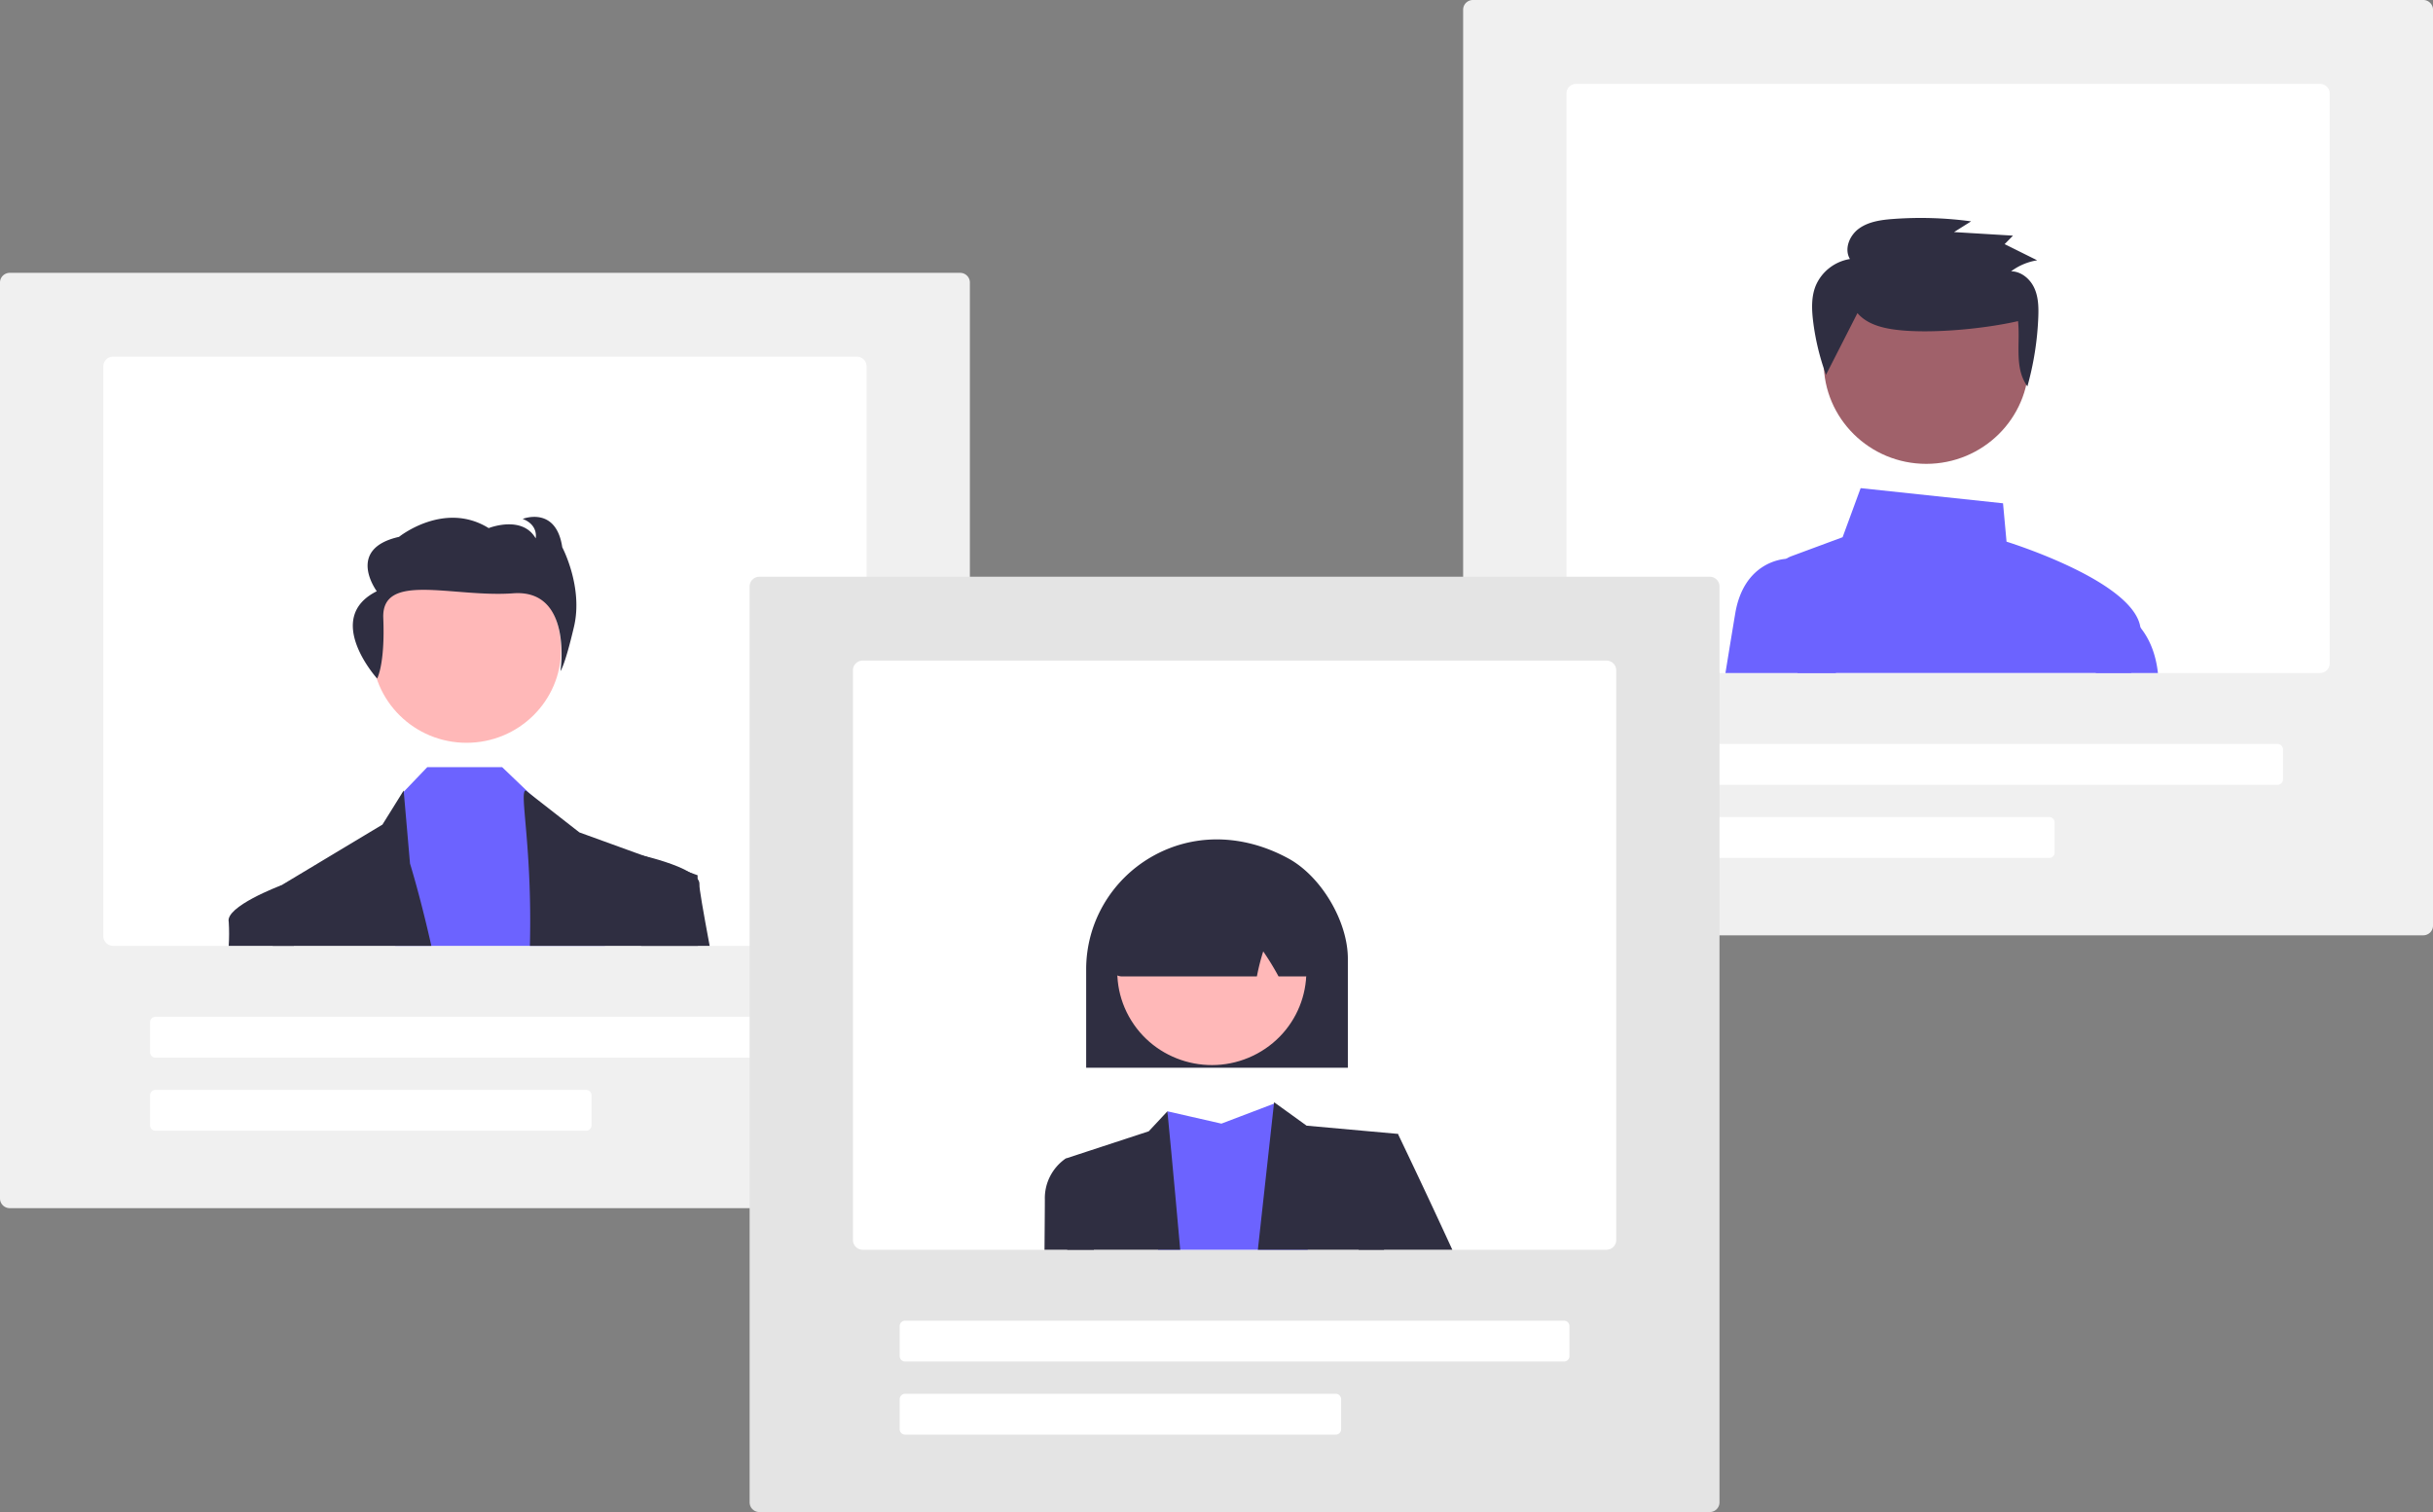
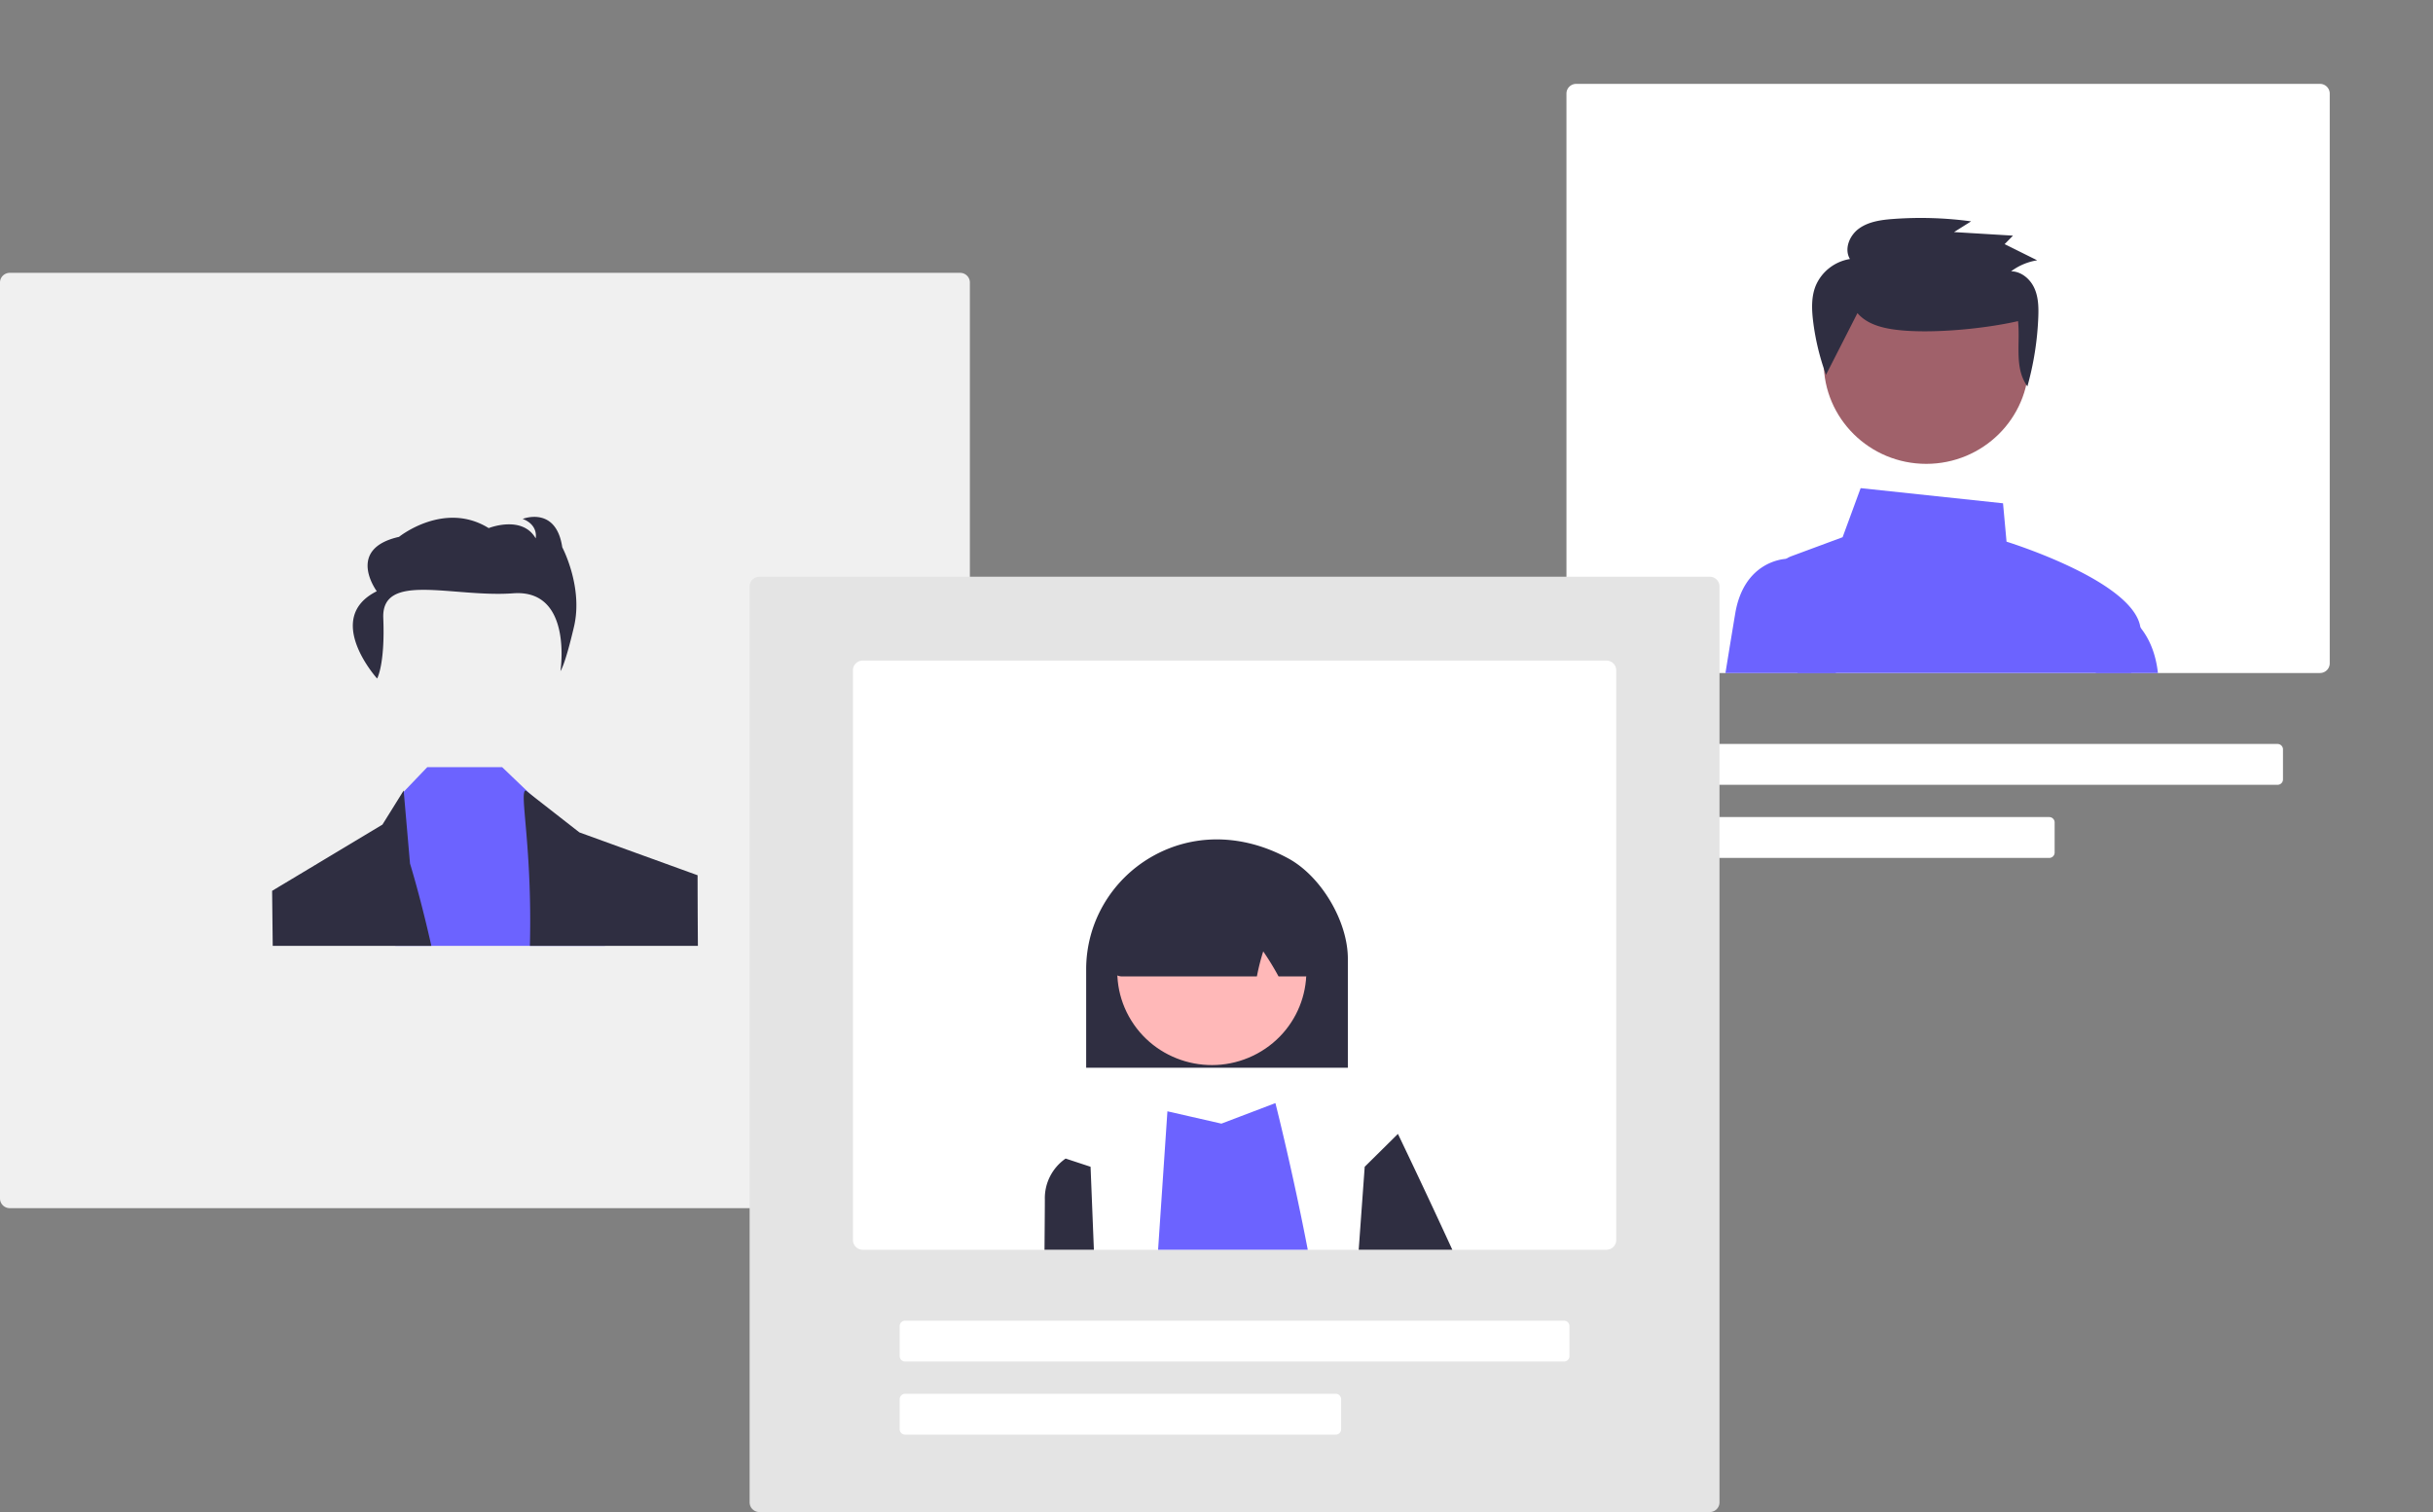
<svg xmlns="http://www.w3.org/2000/svg" viewBox="0 0 370 230" fill="none">
  <rect x="0" y="0" width="370" height="230" fill="#808080" stroke="none" />
  <g clip-path="url(#lrana7il6a)">
    <path d="M146.006 183.774H1.488c-.394 0-.773-.155-1.052-.431A1.466 1.466 0 0 1 0 182.302V42.972c0-.39.157-.764.436-1.04a1.498 1.498 0 0 1 1.052-.431h144.518a1.5 1.5 0 0 1 1.052.431c.279.276.436.65.436 1.04v139.33c0 .391-.157.765-.436 1.041a1.497 1.497 0 0 1-1.052.431z" fill="#F0F0F0" />
-     <path d="M130.3 54.256H17.2c-.395 0-.774.156-1.052.432-.28.276-.437.65-.437 1.04V142.4c0 .39.157.764.437 1.04a1.5 1.5 0 0 0 1.051.432H130.3a1.502 1.502 0 0 0 1.052-.432c.278-.276.435-.65.436-1.04V55.728a1.471 1.471 0 0 0-.436-1.04 1.5 1.5 0 0 0-1.052-.432zM123.85 160.88H23.647a.828.828 0 0 1-.584-.24.813.813 0 0 1-.243-.577v-4.579a.828.828 0 0 1 .827-.818H123.85c.22 0 .43.086.585.24a.812.812 0 0 1 .242.578v4.579a.811.811 0 0 1-.242.577.829.829 0 0 1-.585.24zM89.126 171.999H23.647a.832.832 0 0 1-.584-.239.815.815 0 0 1-.243-.578v-4.579c0-.217.088-.425.243-.578a.833.833 0 0 1 .584-.24h65.48c.219 0 .429.087.584.24a.813.813 0 0 1 .242.578v4.579a.815.815 0 0 1-.242.578.832.832 0 0 1-.585.239z" fill="#fff" />
-     <path d="M70.95 112.987c7.943 0 14.38-6.367 14.38-14.222 0-7.855-6.437-14.222-14.38-14.222-7.941 0-14.38 6.367-14.38 14.222 0 7.855 6.439 14.222 14.38 14.222z" fill="#FFB8B8" />
    <path d="M91.992 143.872H60.11l1.042-23.182.248-.259 3.578-3.738h11.386l4.22 4.043.34.327 8.986 8.517 2.083 14.292z" fill="#6C63FF" />
    <path d="M65.597 143.873H41.475c-.06-5.233-.092-8.366-.092-8.366l1.395-.841a.009.009 0 0 1 .007-.003h.003l15.371-9.23 3.228-5.184.017.183.949 10.927s1.567 5.011 3.244 12.514zM106.133 143.873h-25.55c.387-15.261-1.696-23.624-.625-23.624l.625.487 7.53 5.881 9.925 3.601h.006l6.843 2.482 1.2.435v.56c.003 1.341.01 5.007.046 10.178zM57.35 103.215s1.222-2.122.938-9.211c-.284-7.09 10.63-3.08 19.752-3.756 9.12-.676 7.19 11.835 7.19 11.835s.657-.743 2.066-6.782c1.41-6.038-1.79-12.056-1.79-12.056-.942-6.345-6.019-4.312-6.019-4.312 2.445.942 1.976 2.954 1.976 2.954-2.07-3.588-7.147-1.555-7.147-1.555-6.771-4.202-13.634 1.332-13.634 1.332-8.18 1.836-3.383 8.27-3.383 8.27-8.226 4.111.051 13.281.051 13.281z" fill="#2F2E41" />
-     <path d="M44.693 143.872H34.78c.078-1.208.08-2.419.007-3.627-.592-2.332 7.735-5.485 7.986-5.58l.007-.003h.003l1.588.844.32 8.366zM107.921 143.872h-10.41l-1.3-12.69 1.458-1.053s.133.029.367.088h.007c1.167.285 4.779 1.227 6.842 2.483.459.254.866.592 1.201.994.204.243.306.554.284.87-.053.474.556 3.967 1.551 9.308z" fill="#2F2E41" />
-     <path d="M368.514 142.273H223.996c-.395 0-.773-.155-1.052-.431a1.464 1.464 0 0 1-.436-1.041V1.471c0-.39.157-.764.436-1.04A1.498 1.498 0 0 1 223.996 0h144.518c.394 0 .772.156 1.051.432.279.275.436.65.437 1.04V140.8a1.469 1.469 0 0 1-.437 1.041 1.495 1.495 0 0 1-1.051.431z" fill="#F0F0F0" />
    <path d="M352.808 12.757H239.707c-.395 0-.773.156-1.052.432-.279.275-.436.65-.436 1.04V100.9c0 .39.157.764.436 1.04a1.5 1.5 0 0 0 1.052.432h113.101a1.5 1.5 0 0 0 1.051-.432c.279-.276.436-.65.437-1.04V14.229a1.468 1.468 0 0 0-.437-1.04 1.498 1.498 0 0 0-1.051-.432zM346.358 119.379H246.155a.831.831 0 0 1-.584-.239.816.816 0 0 1-.243-.578v-4.579c0-.217.088-.425.243-.578a.832.832 0 0 1 .584-.24h100.203c.219 0 .43.087.585.24a.812.812 0 0 1 .242.578v4.579a.815.815 0 0 1-.242.578.834.834 0 0 1-.585.239zM311.634 130.499h-65.479a.831.831 0 0 1-.584-.239.815.815 0 0 1-.243-.578v-4.579c0-.217.088-.425.243-.578a.832.832 0 0 1 .584-.24h65.479c.219 0 .43.087.585.24a.812.812 0 0 1 .242.578v4.579a.814.814 0 0 1-.242.578.834.834 0 0 1-.585.239z" fill="#fff" />
    <path d="M324.094 102.372c.638-2.273 1.134-4.232 1.389-5.619.079-.428.086-.865.023-1.295-.952-6.702-18.156-12.366-20.361-13.066l-.533-5.835-21.654-2.306-2.742 7.464-7.771 2.881a3.812 3.812 0 0 0-2.234 2.189 3.76 3.76 0 0 0-.147 2.276l3.31 13.311h50.72z" fill="#6C63FF" />
    <path d="M279.202 102.373h-16.804c.602-3.709 1.141-6.99 1.492-9.076 1.283-7.594 6.879-8.242 7.755-8.294.069-.007.112-.007.116-.007h3.535l3.906 17.377zM324.094 102.372h4.074c-.361-3.274-1.505-5.478-2.662-6.914a8.338 8.338 0 0 0-2.914-2.397l-.307-.131-3.582 9.442h5.391z" fill="#6C63FF" />
    <path d="M292.935 70.558c8.611 0 15.592-6.904 15.592-15.42s-6.981-15.42-15.592-15.42-15.591 6.904-15.591 15.42 6.98 15.42 15.591 15.42z" fill="#A0616A" />
    <path d="M282.472 47.626c1.614 1.889 4.345 2.421 6.865 2.638 5.117.444 12.558-.276 17.559-1.418.359 3.421-.616 7.11 1.421 9.925a45.631 45.631 0 0 0 1.655-10.445c.062-1.515.037-3.082-.585-4.473s-1.98-2.572-3.544-2.584a8.938 8.938 0 0 1 3.962-1.674l-4.95-2.46 1.271-1.292-8.963-.542 2.596-1.631a56.902 56.902 0 0 0-11.797-.367c-1.827.133-3.736.387-5.216 1.434s-2.335 3.127-1.416 4.663a6.885 6.885 0 0 0-3.146 1.378 6.775 6.775 0 0 0-2.071 2.717c-.66 1.654-.6 3.491-.396 5.254.337 2.82 1 5.59 1.974 8.261" fill="#2F2E41" />
    <path d="M260.006 230.001H115.488a1.502 1.502 0 0 1-1.052-.432 1.463 1.463 0 0 1-.436-1.04V89.199c0-.39.157-.764.436-1.04a1.5 1.5 0 0 1 1.052-.431h144.518a1.5 1.5 0 0 1 1.052.431c.279.276.436.65.436 1.04v139.33c0 .39-.157.764-.436 1.04a1.502 1.502 0 0 1-1.052.432z" fill="#E4E4E4" />
    <path d="M244.3 100.483H131.199a1.502 1.502 0 0 0-1.052.432c-.278.276-.435.65-.436 1.04v86.672c.001.391.158.765.436 1.04.279.276.658.432 1.052.432H244.3c.394 0 .773-.156 1.052-.432.278-.275.435-.649.436-1.04v-86.672a1.471 1.471 0 0 0-.436-1.04 1.502 1.502 0 0 0-1.052-.432zM237.85 207.106H137.647a.832.832 0 0 1-.584-.24.817.817 0 0 1-.243-.578v-4.579a.819.819 0 0 1 .827-.817H237.85c.22 0 .43.086.585.239a.814.814 0 0 1 .242.578v4.579a.812.812 0 0 1-.242.578.833.833 0 0 1-.585.24zM203.126 218.226h-65.479a.832.832 0 0 1-.584-.24.817.817 0 0 1-.243-.578v-4.579a.82.82 0 0 1 .827-.817h65.479c.22 0 .43.086.585.239a.815.815 0 0 1 .242.578v4.579a.812.812 0 0 1-.242.578.833.833 0 0 1-.585.24z" fill="#fff" />
    <path d="M198.879 190.099h-22.762l1.419-21.057 8.211 1.874 7.987-3.038.211-.078.014-.007a.066.066 0 0 1 .006.02c.126.5 2.633 10.426 4.914 22.286z" fill="#6C63FF" />
-     <path d="m212.6 172.48-2.127 17.618h-19.184l2.447-22.22.023-.216.189.137.019.013 4.733 3.415 13.9 1.253zM179.483 190.099h-17.18l-.248-13.87 12.642-4.148 2.838-3.038s.896 9.141 1.948 21.056z" fill="#2F2E41" />
    <path d="M220.862 190.099h-14.237l.913-12.621 5.053-4.998s3.998 8.295 8.271 17.619zM166.354 190.099h-7.51c.033-4.042.053-6.835.053-7.624a7.292 7.292 0 0 1 .782-3.517 7.385 7.385 0 0 1 2.376-2.729l3.793 1.249.506 12.621zM165.18 147.368a19.61 19.61 0 0 1 2.642-9.761 19.887 19.887 0 0 1 7.17-7.198c6.331-3.697 13.97-3.63 20.956.182 4.978 2.717 9.028 9.552 9.028 15.237v16.589H165.18v-15.049z" fill="#2F2E41" />
    <path d="M191.183 160.266c6.966-3.766 9.526-12.404 5.718-19.293-3.808-6.889-12.541-9.421-19.507-5.655-6.966 3.766-9.526 12.403-5.718 19.293 3.808 6.889 12.541 9.42 19.507 5.655z" fill="#FFB8B8" />
    <path d="M169.305 147.926c-.109-.124-.364-.415 1.409-13.908l.057-.221h.16c8.987-4.372 18.105-4.482 27.103-.328a1.744 1.744 0 0 1 1.004 1.417c1.05 12.677.796 12.953.687 13.071a1.75 1.75 0 0 1-1.299.568h-3.987l-.083-.148a40.844 40.844 0 0 0-2.25-3.66 32.476 32.476 0 0 0-.919 3.578l-.048.23h-20.507a1.763 1.763 0 0 1-1.327-.599z" fill="#2F2E41" />
  </g>
  <defs>
    <clipPath id="lrana7il6a">
      <path fill="#fff" d="M0 0h370v230H0z" />
    </clipPath>
  </defs>
</svg>